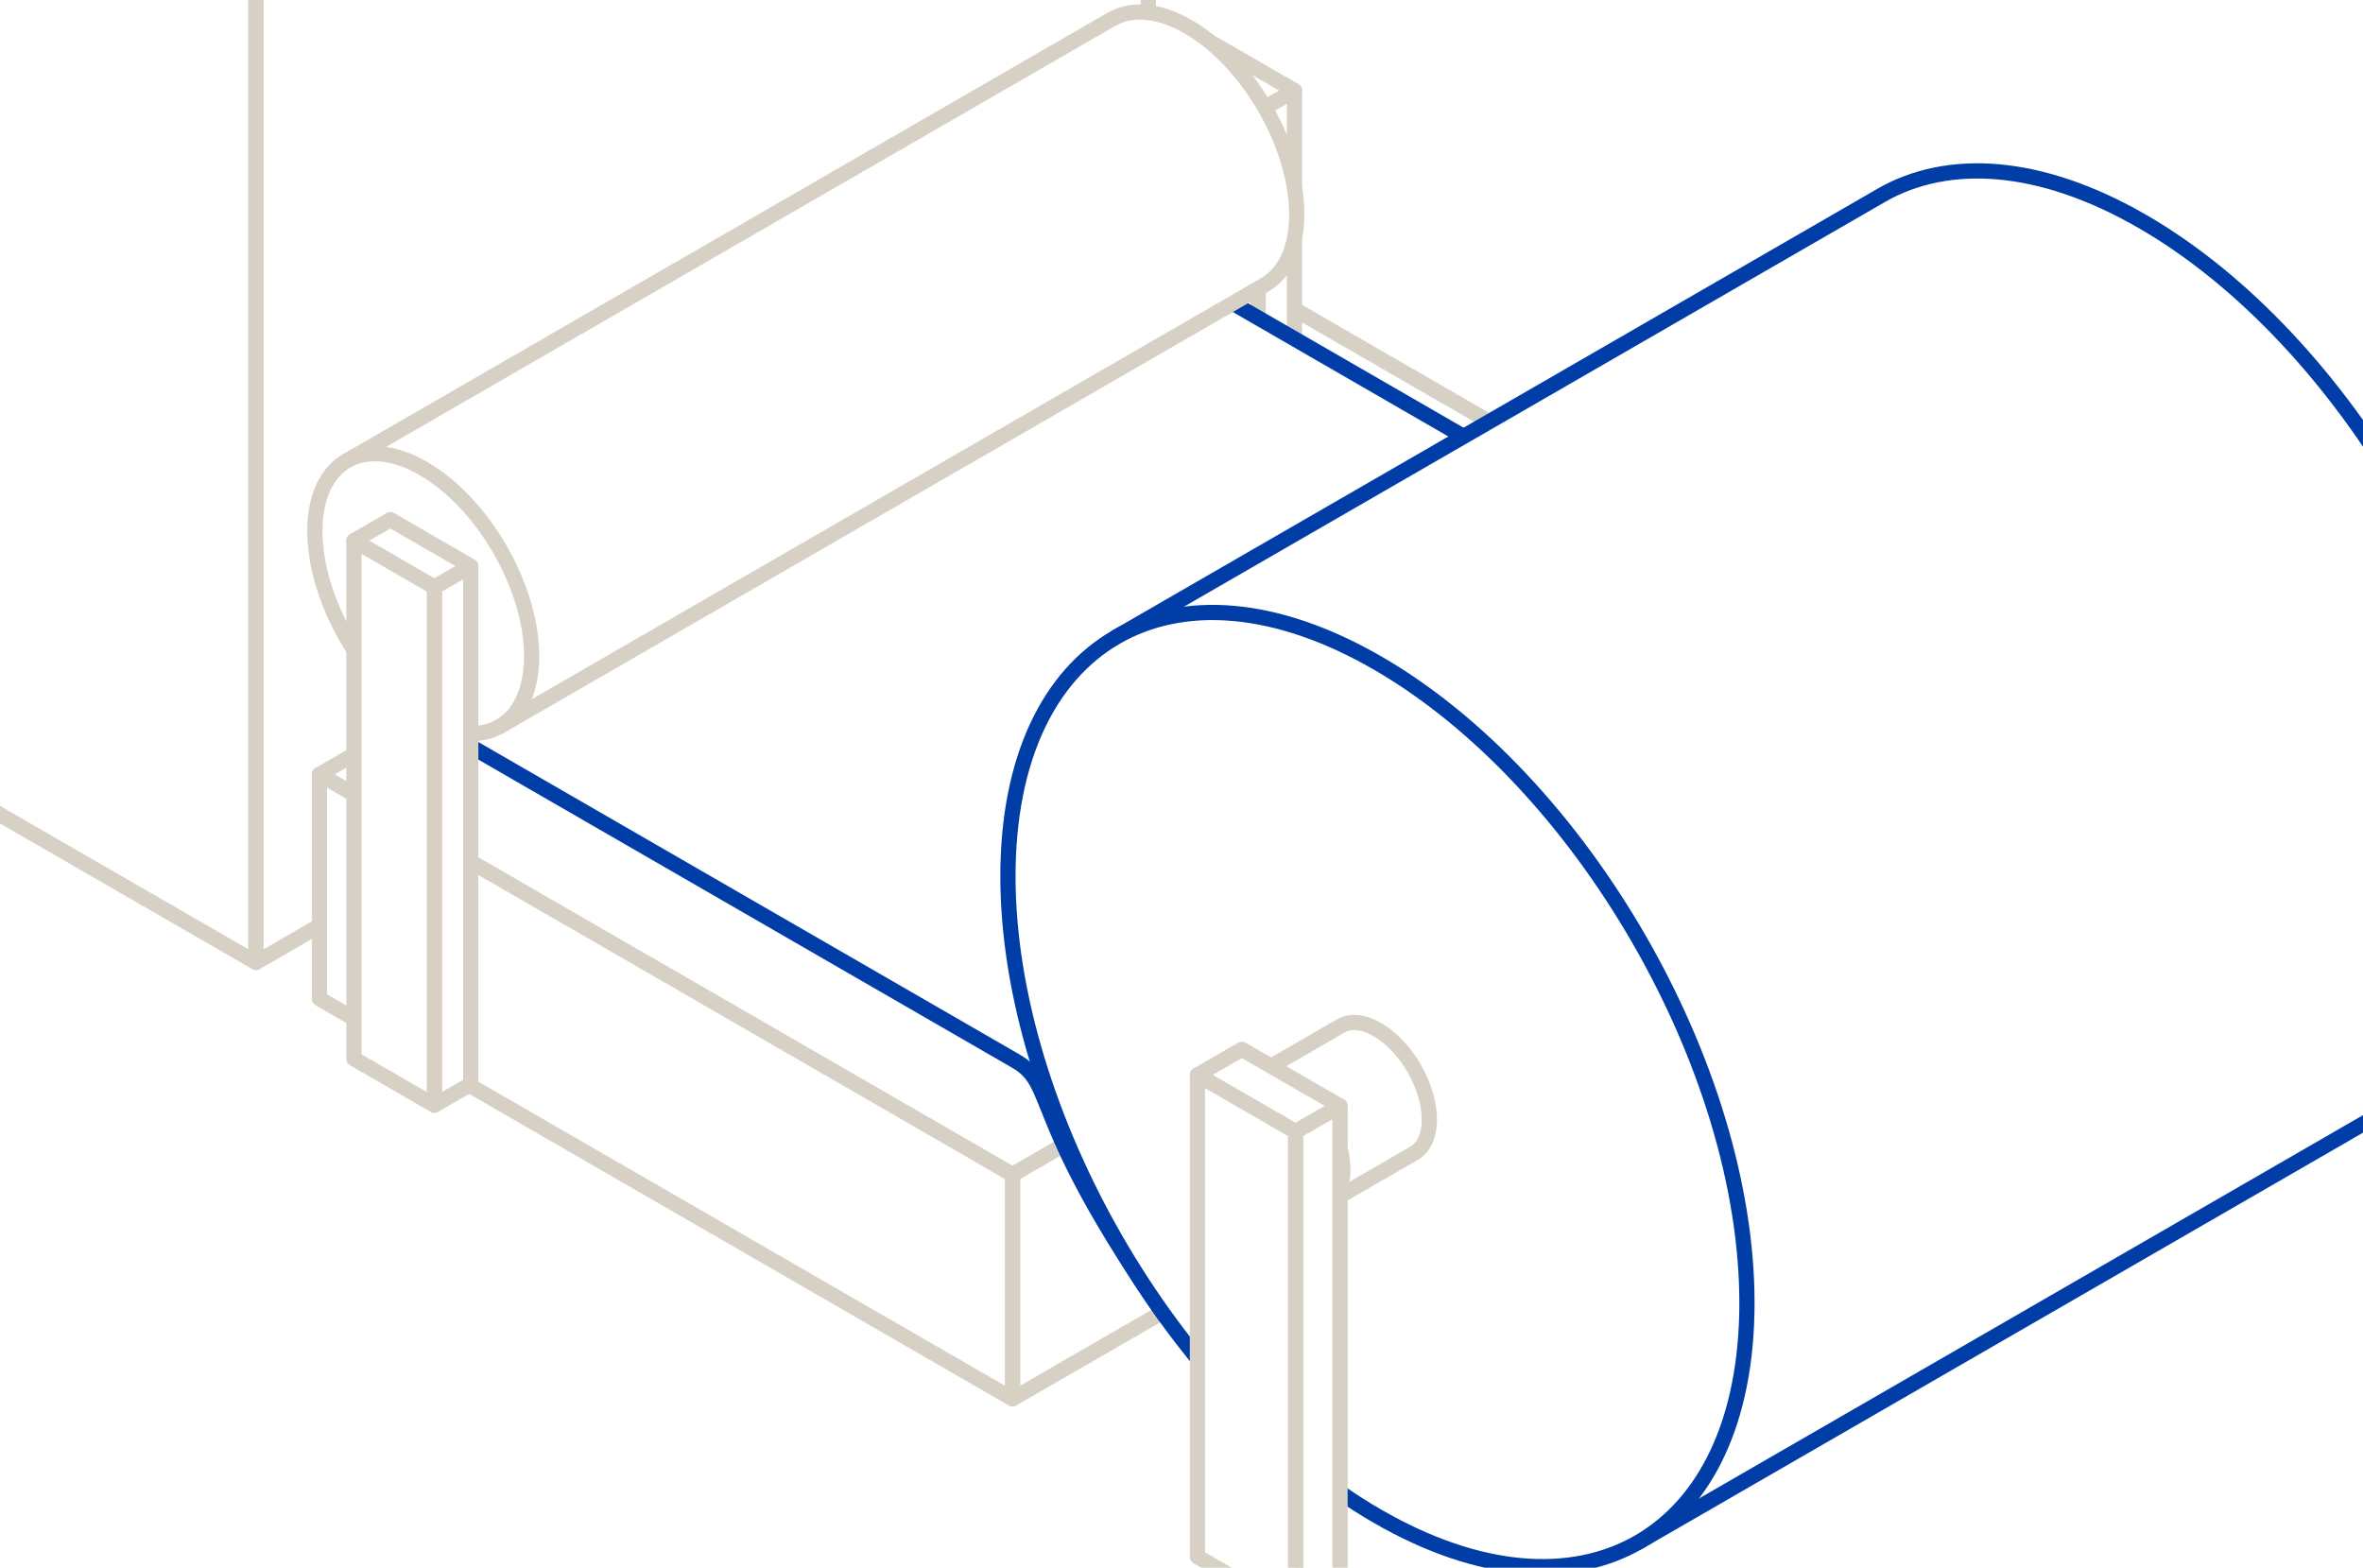
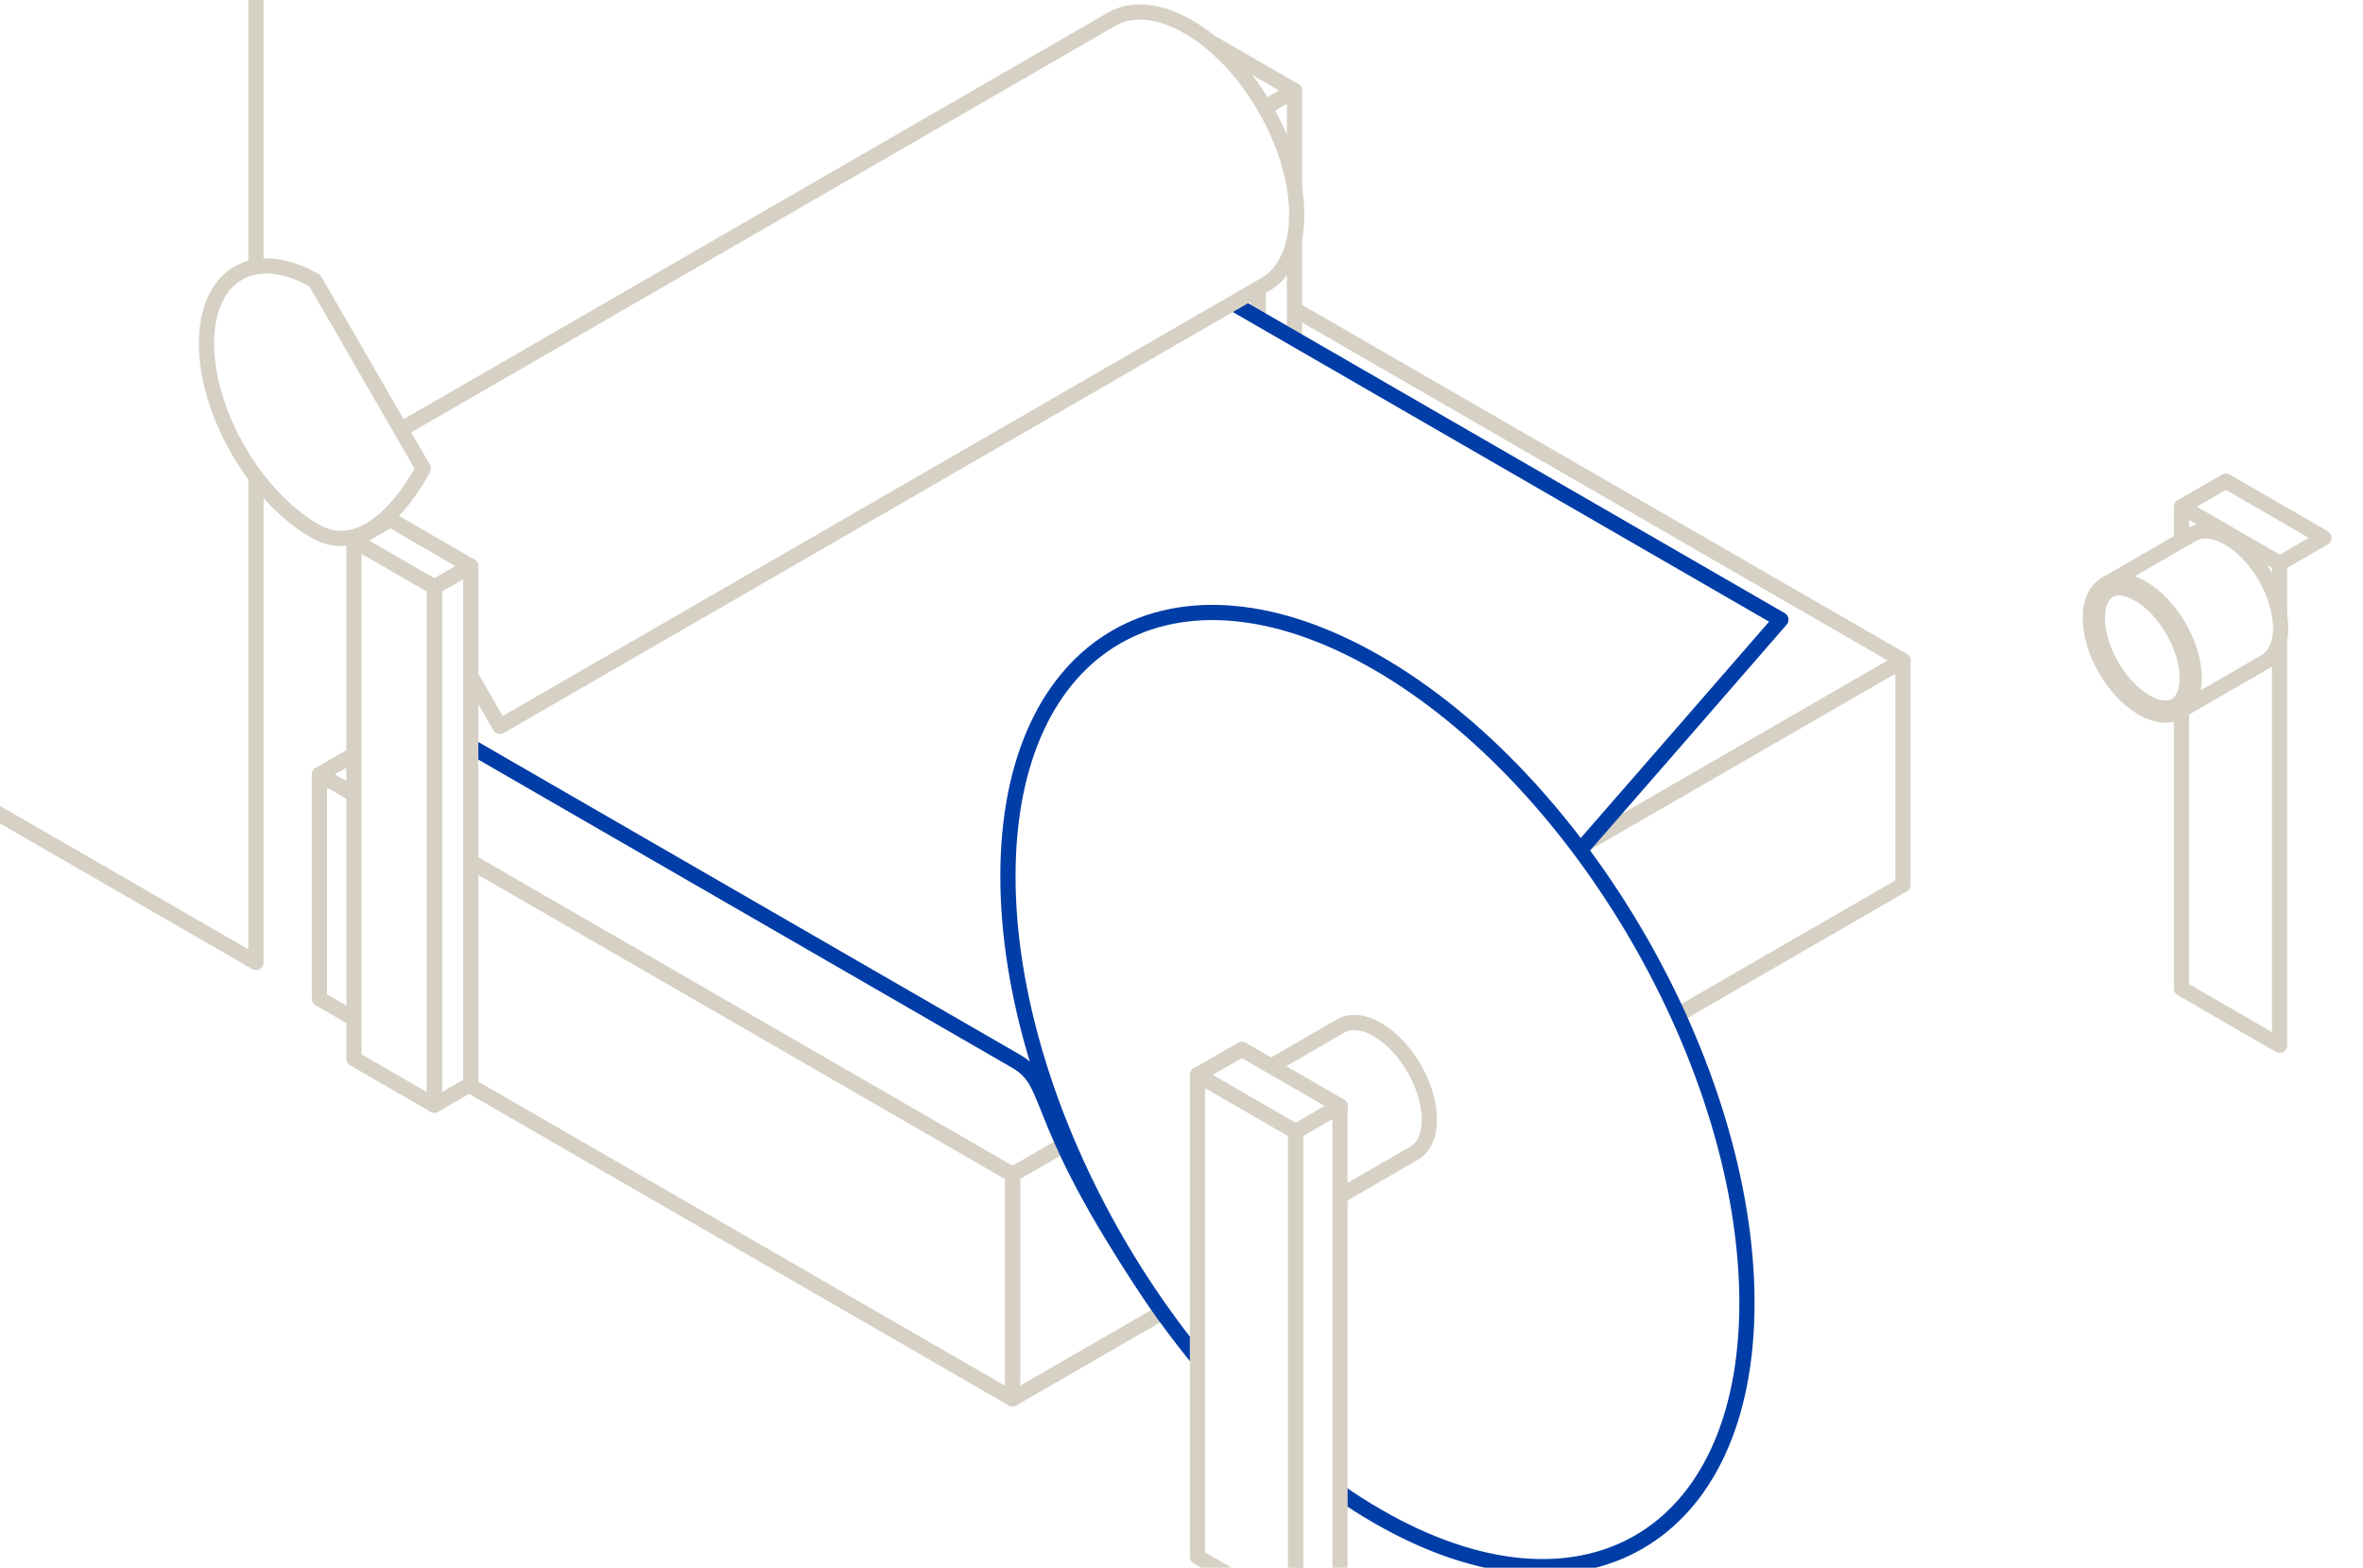
<svg xmlns="http://www.w3.org/2000/svg" id="a" width="1241.96" height="824" viewBox="0 0 1241.96 824">
  <defs>
    <clipPath id="b">
      <rect x="-1646.56" y="-37.02" width="1353.69" height="897.06" fill="none" stroke-width="0" />
    </clipPath>
    <clipPath id="c">
      <rect x="-64.94" y="-43.17" width="1376.63" height="912.4" fill="none" stroke-width="0" />
    </clipPath>
  </defs>
  <rect width="1241.96" height="824" fill="#fff" stroke-width="0" />
  <g clip-path="url(#b)">
    <polygon points="-473.2 1076.31 -1316.17 590.92 -816.45 293.79 26.52 779.19 -473.2 1076.31" fill="#fff" stroke="#d6d1c4" stroke-linecap="round" stroke-linejoin="round" stroke-width="8" />
    <polygon points="26.52 897.11 -473.2 1194.25 -473.2 1076.31 26.52 779.19 26.52 897.11" fill="#fff" stroke="#d6d1c4" stroke-linecap="round" stroke-linejoin="round" stroke-width="8" />
  </g>
  <g clip-path="url(#c)">
    <polygon points="134.54 505.88 -78.2 383.06 -78.2 -95.59 -2.27 -121.94 134.54 -42.94 134.54 505.88" fill="#fff" stroke="#d6d1c4" stroke-linecap="round" stroke-linejoin="round" stroke-width="8" />
-     <polygon points="603.55 235.11 134.54 505.88 134.54 -42.94 603.55 -313.72 603.55 235.11" fill="#fff" stroke="#d6d1c4" stroke-linecap="round" stroke-linejoin="round" stroke-width="8" />
    <polygon points="532.16 617.4 167.89 407.07 635.87 136.88 1000.16 347.19 532.16 617.4" fill="#fff" stroke="#d6d1c4" stroke-linecap="round" stroke-linejoin="round" stroke-width="8" />
    <polygon points="1000.16 465.06 532.16 735.26 532.16 617.4 1000.16 347.19 1000.16 465.06" fill="#fff" stroke="#d6d1c4" stroke-linecap="round" stroke-linejoin="round" stroke-width="8" />
    <polygon points="532.16 735.26 167.89 524.94 167.89 407.07 532.16 617.4 532.16 735.26" fill="#fff" stroke="#d6d1c4" stroke-linecap="round" stroke-linejoin="round" stroke-width="8" />
    <polygon points="661.24 58.66 680.36 47.63 638.09 23.19 618.97 34.25 661.24 58.66" fill="#fff" stroke="#d6d1c4" stroke-linecap="round" stroke-linejoin="round" stroke-width="8" />
    <polygon points="661.24 241.98 680.36 230.95 680.36 47.63 661.24 58.66 661.24 241.98" fill="#fff" stroke="#d6d1c4" stroke-linecap="round" stroke-linejoin="round" stroke-width="8" />
    <polygon points="661.24 241.98 618.97 217.57 618.97 34.25 661.24 58.66 661.24 241.98" fill="#fff" stroke="#d6d1c4" stroke-linecap="round" stroke-linejoin="round" stroke-width="8" />
    <path d="M624.47,145.81l.09-.04c-31.47-18.15-56.98-62.34-56.98-98.66l-74.18,32.41-244.29,138.89s-58.13,141.35-26.66,159.51c0,0,281.72,162.64,311.56,179.87,21.65,12.5,5.93,30.13,78.54,134.29,5.51,0,323.45-366.36,323.45-366.36l-311.54-179.9Z" fill="#fff" stroke="#003da7" stroke-linecap="round" stroke-linejoin="round" stroke-width="8" />
    <path d="M584.27,10.09L182.17,242.25l80.57,139.55,402.1-232.16c10.32-5.94,16.7-18.71,16.7-36.88,0-36.32-25.53-80.5-56.97-98.66-15.74-9.1-29.98-9.94-40.29-4Z" fill="#fff" stroke="#d6d1c4" stroke-linecap="round" stroke-linejoin="round" stroke-width="8" />
-     <path d="M222.46,246.22c31.46,18.17,56.97,62.34,56.97,98.68s-25.51,51.06-56.97,32.9c-31.47-18.16-56.97-62.34-56.97-98.66s25.5-51.06,56.97-32.91Z" fill="#fff" stroke="#d6d1c4" stroke-linecap="round" stroke-linejoin="round" stroke-width="8" />
+     <path d="M222.46,246.22s-25.51,51.06-56.97,32.9c-31.47-18.16-56.97-62.34-56.97-98.66s25.5-51.06,56.97-32.91Z" fill="#fff" stroke="#d6d1c4" stroke-linecap="round" stroke-linejoin="round" stroke-width="8" />
    <path d="M201.31,299.83c0,6.73,2.37,14.2,6.2,20.82h0c3.81,6.62,9.11,12.4,14.94,15.78,11.67,6.73,21.14,1.26,21.12-12.22,0-6.73-2.35-14.2-6.19-20.83-3.82-6.61-9.11-12.39-14.93-15.76-11.68-6.75-21.14-1.29-21.14,12.21Z" fill="#fff" stroke="#d6d1c4" stroke-linecap="round" stroke-linejoin="round" stroke-width="8" />
    <polygon points="228.28 308.62 247.42 297.59 205.16 273.15 186.03 284.21 228.28 308.62" fill="#fff" stroke="#d6d1c4" stroke-linecap="round" stroke-linejoin="round" stroke-width="8" />
    <polygon points="228.28 580.91 247.42 569.87 247.42 297.59 228.28 308.62 228.28 580.91" fill="#fff" stroke="#d6d1c4" stroke-linecap="round" stroke-linejoin="round" stroke-width="8" />
    <polygon points="228.28 580.91 186.03 556.49 186.03 284.21 228.28 308.62 228.28 580.91" fill="#fff" stroke="#d6d1c4" stroke-linecap="round" stroke-linejoin="round" stroke-width="8" />
    <polygon points="1198.11 296.18 1221.47 282.69 1169.89 252.89 1146.56 266.38 1198.11 296.18" fill="#fff" stroke="#d6d1c4" stroke-linecap="round" stroke-linejoin="round" stroke-width="8" />
-     <polygon points="1198.11 549.41 1221.47 535.92 1221.47 282.69 1198.11 296.18 1198.11 549.41" fill="#fff" stroke="#d6d1c4" stroke-linecap="round" stroke-linejoin="round" stroke-width="8" />
    <polygon points="1198.11 549.41 1146.56 519.6 1146.56 266.38 1198.11 296.18 1198.11 549.41" fill="#fff" stroke="#d6d1c4" stroke-linecap="round" stroke-linejoin="round" stroke-width="8" />
    <path d="M1106.64,307.18l38.6,66.85,45.45-26.26h0c4.94-2.87,8-8.98,8-17.68s-3.06-18.34-8-26.91c-4.94-8.54-11.77-16.02-19.3-20.37-7.54-4.36-14.37-4.77-19.31-1.91h0l-45.45,26.28Z" fill="#fff" stroke="#d6d1c4" stroke-linecap="round" stroke-linejoin="round" stroke-width="8" />
    <path d="M1125.89,310.6c14.32,8.26,25.92,28.37,25.92,44.9s-11.6,23.22-25.92,14.98c-14.33-8.27-25.92-28.4-25.92-44.92s11.6-23.24,25.92-14.96Z" fill="#fff" stroke="#d6d1c4" stroke-linecap="round" stroke-linejoin="round" stroke-width="8" />
    <path d="M1106.64,351.75l3.19-1.84h0c-4.83-8.37-7.51-17.27-7.51-25.06,0-7.04,2.19-12.19,6.16-14.48,3.97-2.28,9.52-1.61,15.63,1.91,6.74,3.9,13.11,10.65,17.96,19.02,4.83,8.4,7.5,17.3,7.5,25.08,0,7.06-2.19,12.19-6.16,14.5-3.97,2.28-9.52,1.6-15.61-1.92-6.75-3.89-13.13-10.64-17.96-19.04l-3.19,1.84h0ZM1106.64,351.76c4.94,8.54,11.77,16.01,19.31,20.37,15.06,8.71,27.29,1.65,27.29-15.76,0-8.7-3.06-18.36-8-26.91-4.94-8.54-11.77-16.01-19.29-20.35-15.08-8.71-27.3-1.67-27.31,15.74,0,8.71,3.05,18.36,8,26.91h0Z" fill="#fff" stroke="#d6d1c4" stroke-linecap="round" stroke-linejoin="round" stroke-width="8" />
-     <path d="M988.61,102.77l-401.97,232.07,274.64,475.7,402-232.1c35.14-20.28,56.88-63.8,56.88-125.72,0-123.85-86.95-274.45-194.19-336.36-53.64-30.97-102.21-33.9-137.37-13.59Z" fill="#fff" stroke="#003da7" stroke-linecap="round" stroke-linejoin="round" stroke-width="8" />
    <path d="M723.97,348.45c107.24,61.93,194.2,212.53,194.2,336.38s-86.94,174.04-194.2,112.11c-107.27-61.92-194.21-212.51-194.21-336.36s86.94-174.06,194.21-112.13Z" fill="#fff" stroke="#003da7" stroke-linecap="round" stroke-linejoin="round" stroke-width="8" />
    <path d="M659.2,565.56l38.6,66.85,45.45-26.28h0c4.94-2.86,8-8.97,8-17.67s-3.06-18.36-8-26.91c-4.94-8.56-11.77-16.02-19.31-20.38-7.52-4.34-14.36-4.75-19.3-1.9h0l-45.44,26.28Z" fill="#fff" stroke="#d6d1c4" stroke-linecap="round" stroke-linejoin="round" stroke-width="8" />
-     <path d="M678.45,568.97c14.31,8.26,25.92,28.37,25.92,44.9s-11.62,23.24-25.92,14.98c-14.33-8.27-25.92-28.38-25.92-44.92s11.6-23.22,25.92-14.96Z" fill="#fff" stroke="#d6d1c4" stroke-linecap="round" stroke-linejoin="round" stroke-width="8" />
-     <path d="M659.2,610.12l3.17-1.84h0c-4.82-8.39-7.49-17.28-7.49-25.06,0-7.06,2.19-12.19,6.16-14.5,3.97-2.28,9.52-1.61,15.63,1.92,6.74,3.89,13.11,10.63,17.94,19.02,4.85,8.37,7.52,17.28,7.52,25.08,0,7.03-2.19,12.19-6.16,14.47-3.97,2.29-9.52,1.61-15.64-1.9-6.73-3.9-13.1-10.65-17.94-19.04l-3.19,1.84h0ZM659.2,610.12c4.94,8.56,11.77,16.02,19.29,20.37,15.08,8.71,27.31,1.67,27.31-15.74,0-8.71-3.06-18.36-8-26.91-4.94-8.54-11.77-16.01-19.3-20.38-15.08-8.7-27.3-1.64-27.3,15.77,0,8.71,3.06,18.36,8,26.9h0Z" fill="#fff" stroke="#d6d1c4" stroke-linecap="round" stroke-linejoin="round" stroke-width="8" />
    <polygon points="680.92 594.82 704.3 581.34 652.71 551.54 629.36 565.02 680.92 594.82" fill="#fff" stroke="#d6d1c4" stroke-linecap="round" stroke-linejoin="round" stroke-width="8" />
    <polygon points="680.92 848.05 704.3 834.58 704.3 581.34 680.92 594.82 680.92 848.05" fill="#fff" stroke="#d6d1c4" stroke-linecap="round" stroke-linejoin="round" stroke-width="8" />
    <polygon points="680.92 848.05 629.36 818.24 629.36 565.02 680.92 594.82 680.92 848.05" fill="#fff" stroke="#d6d1c4" stroke-linecap="round" stroke-linejoin="round" stroke-width="8" />
  </g>
</svg>